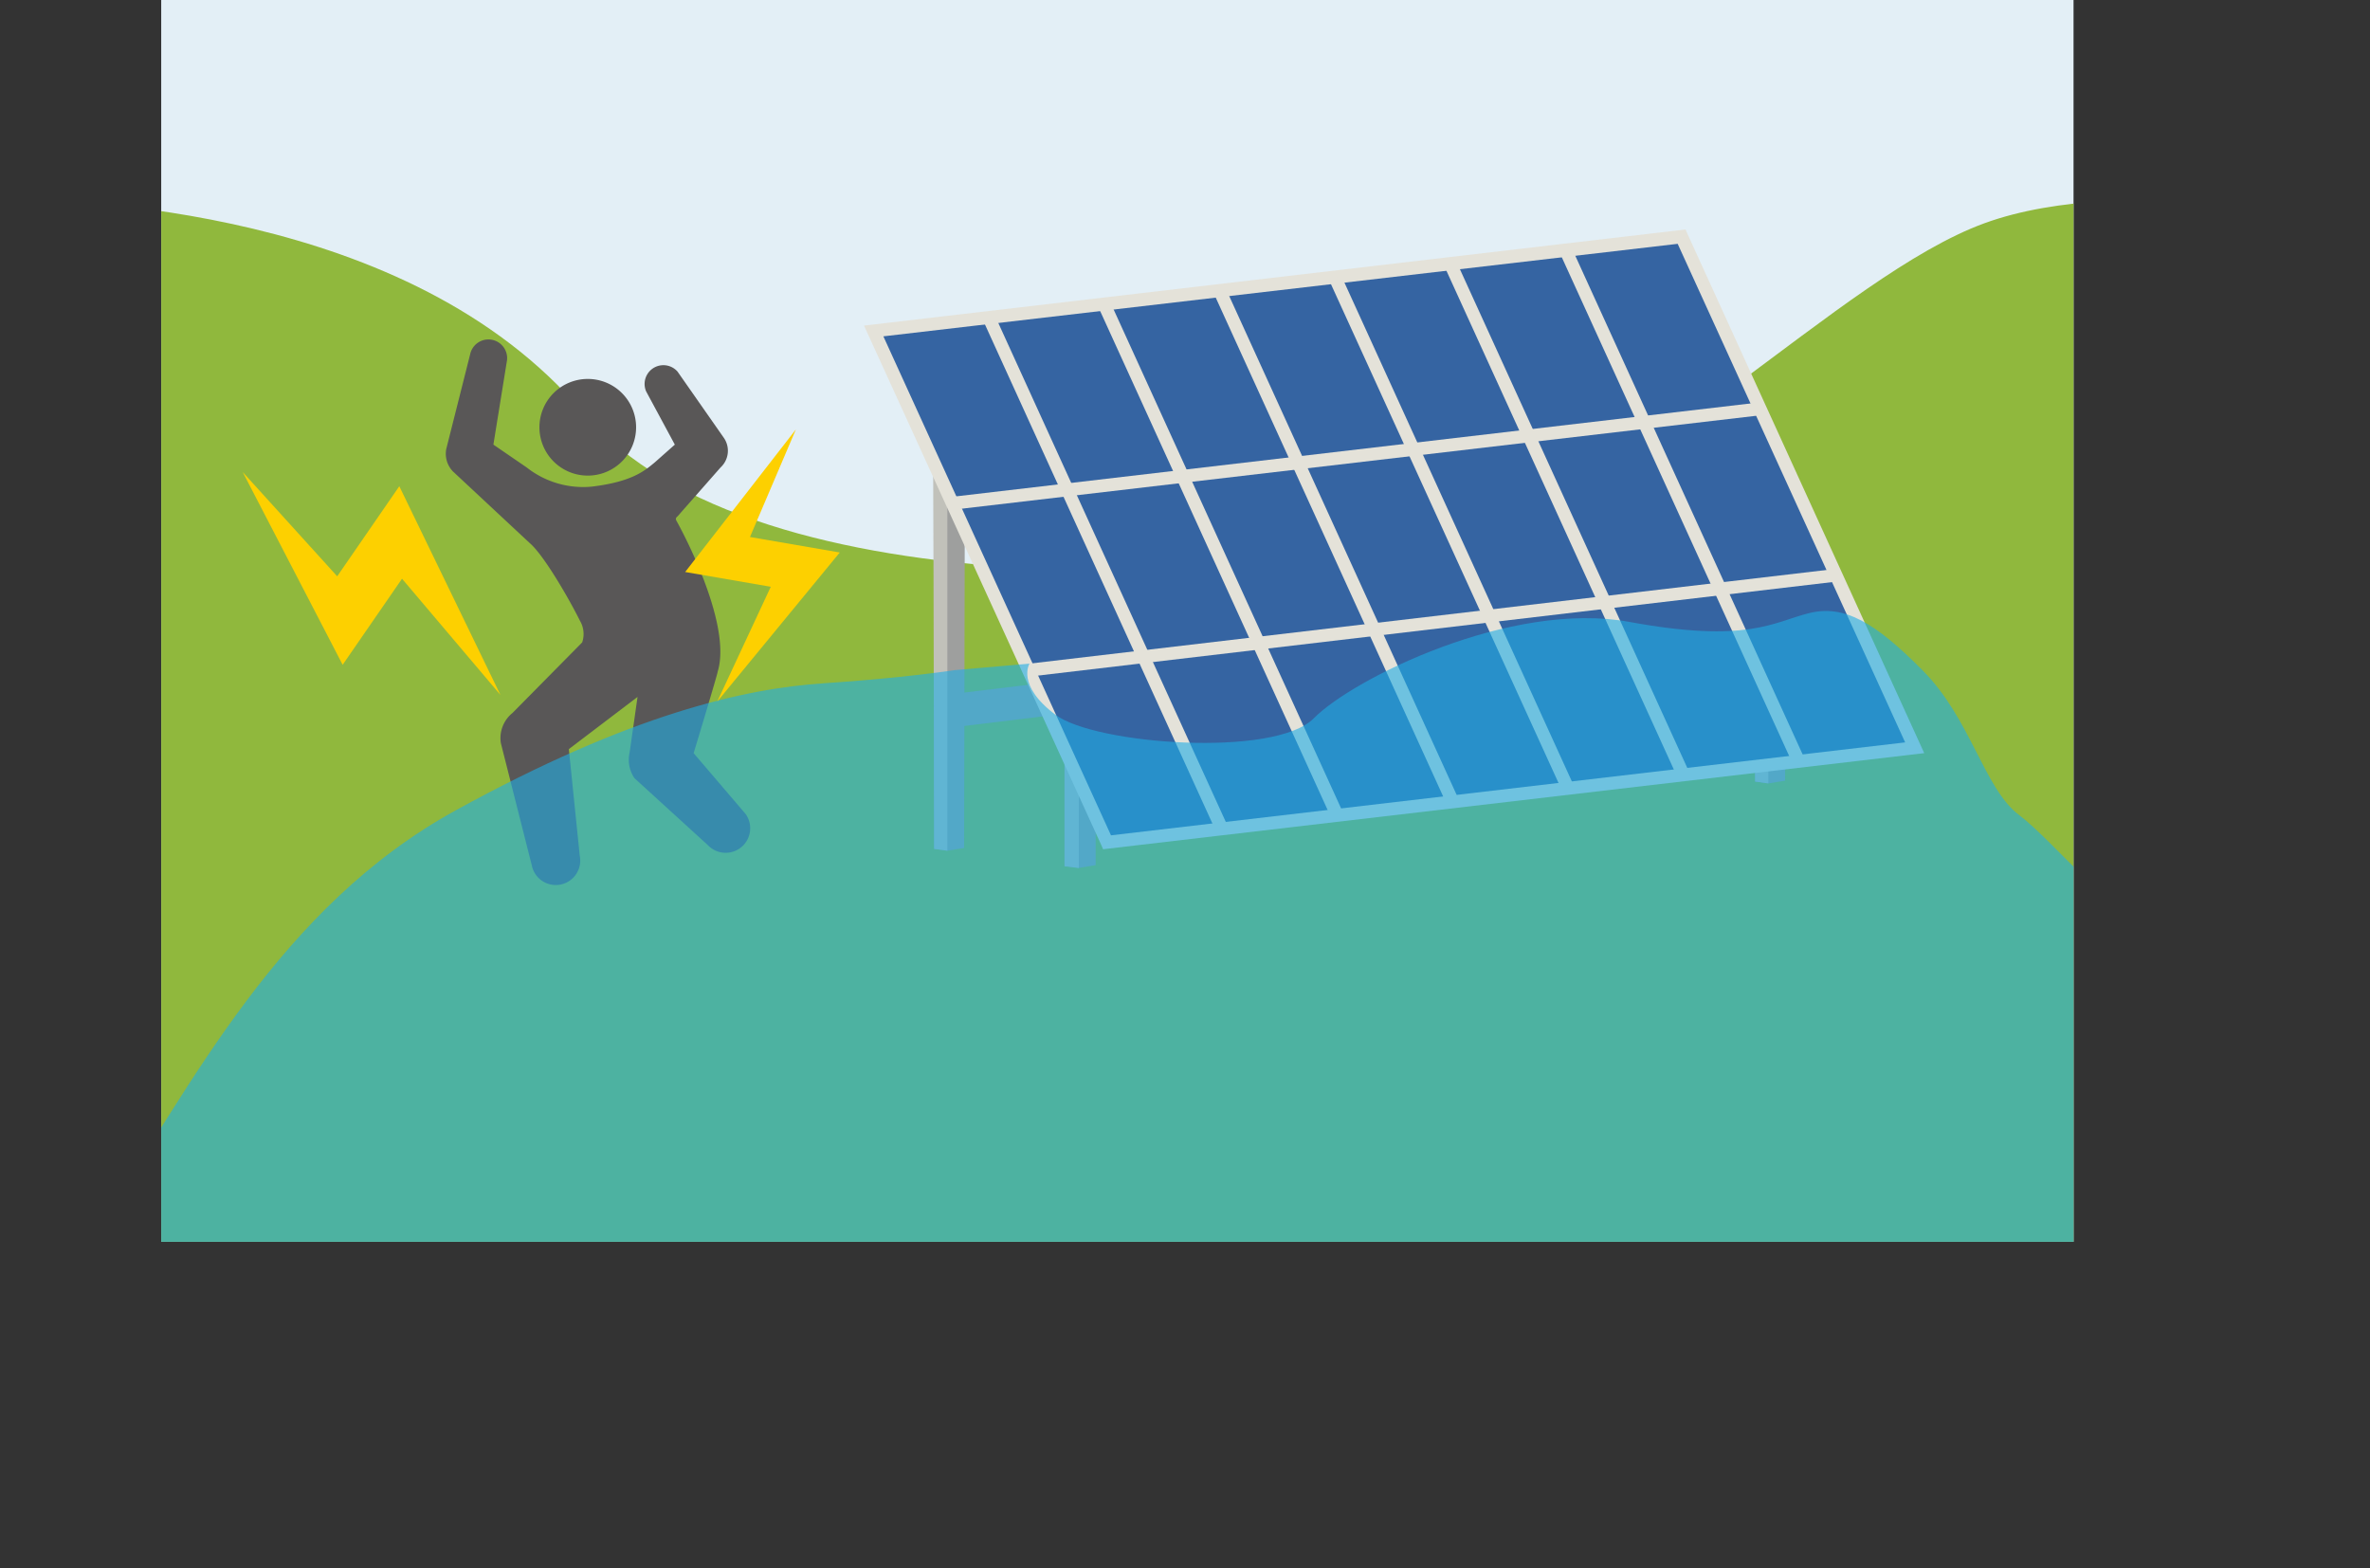
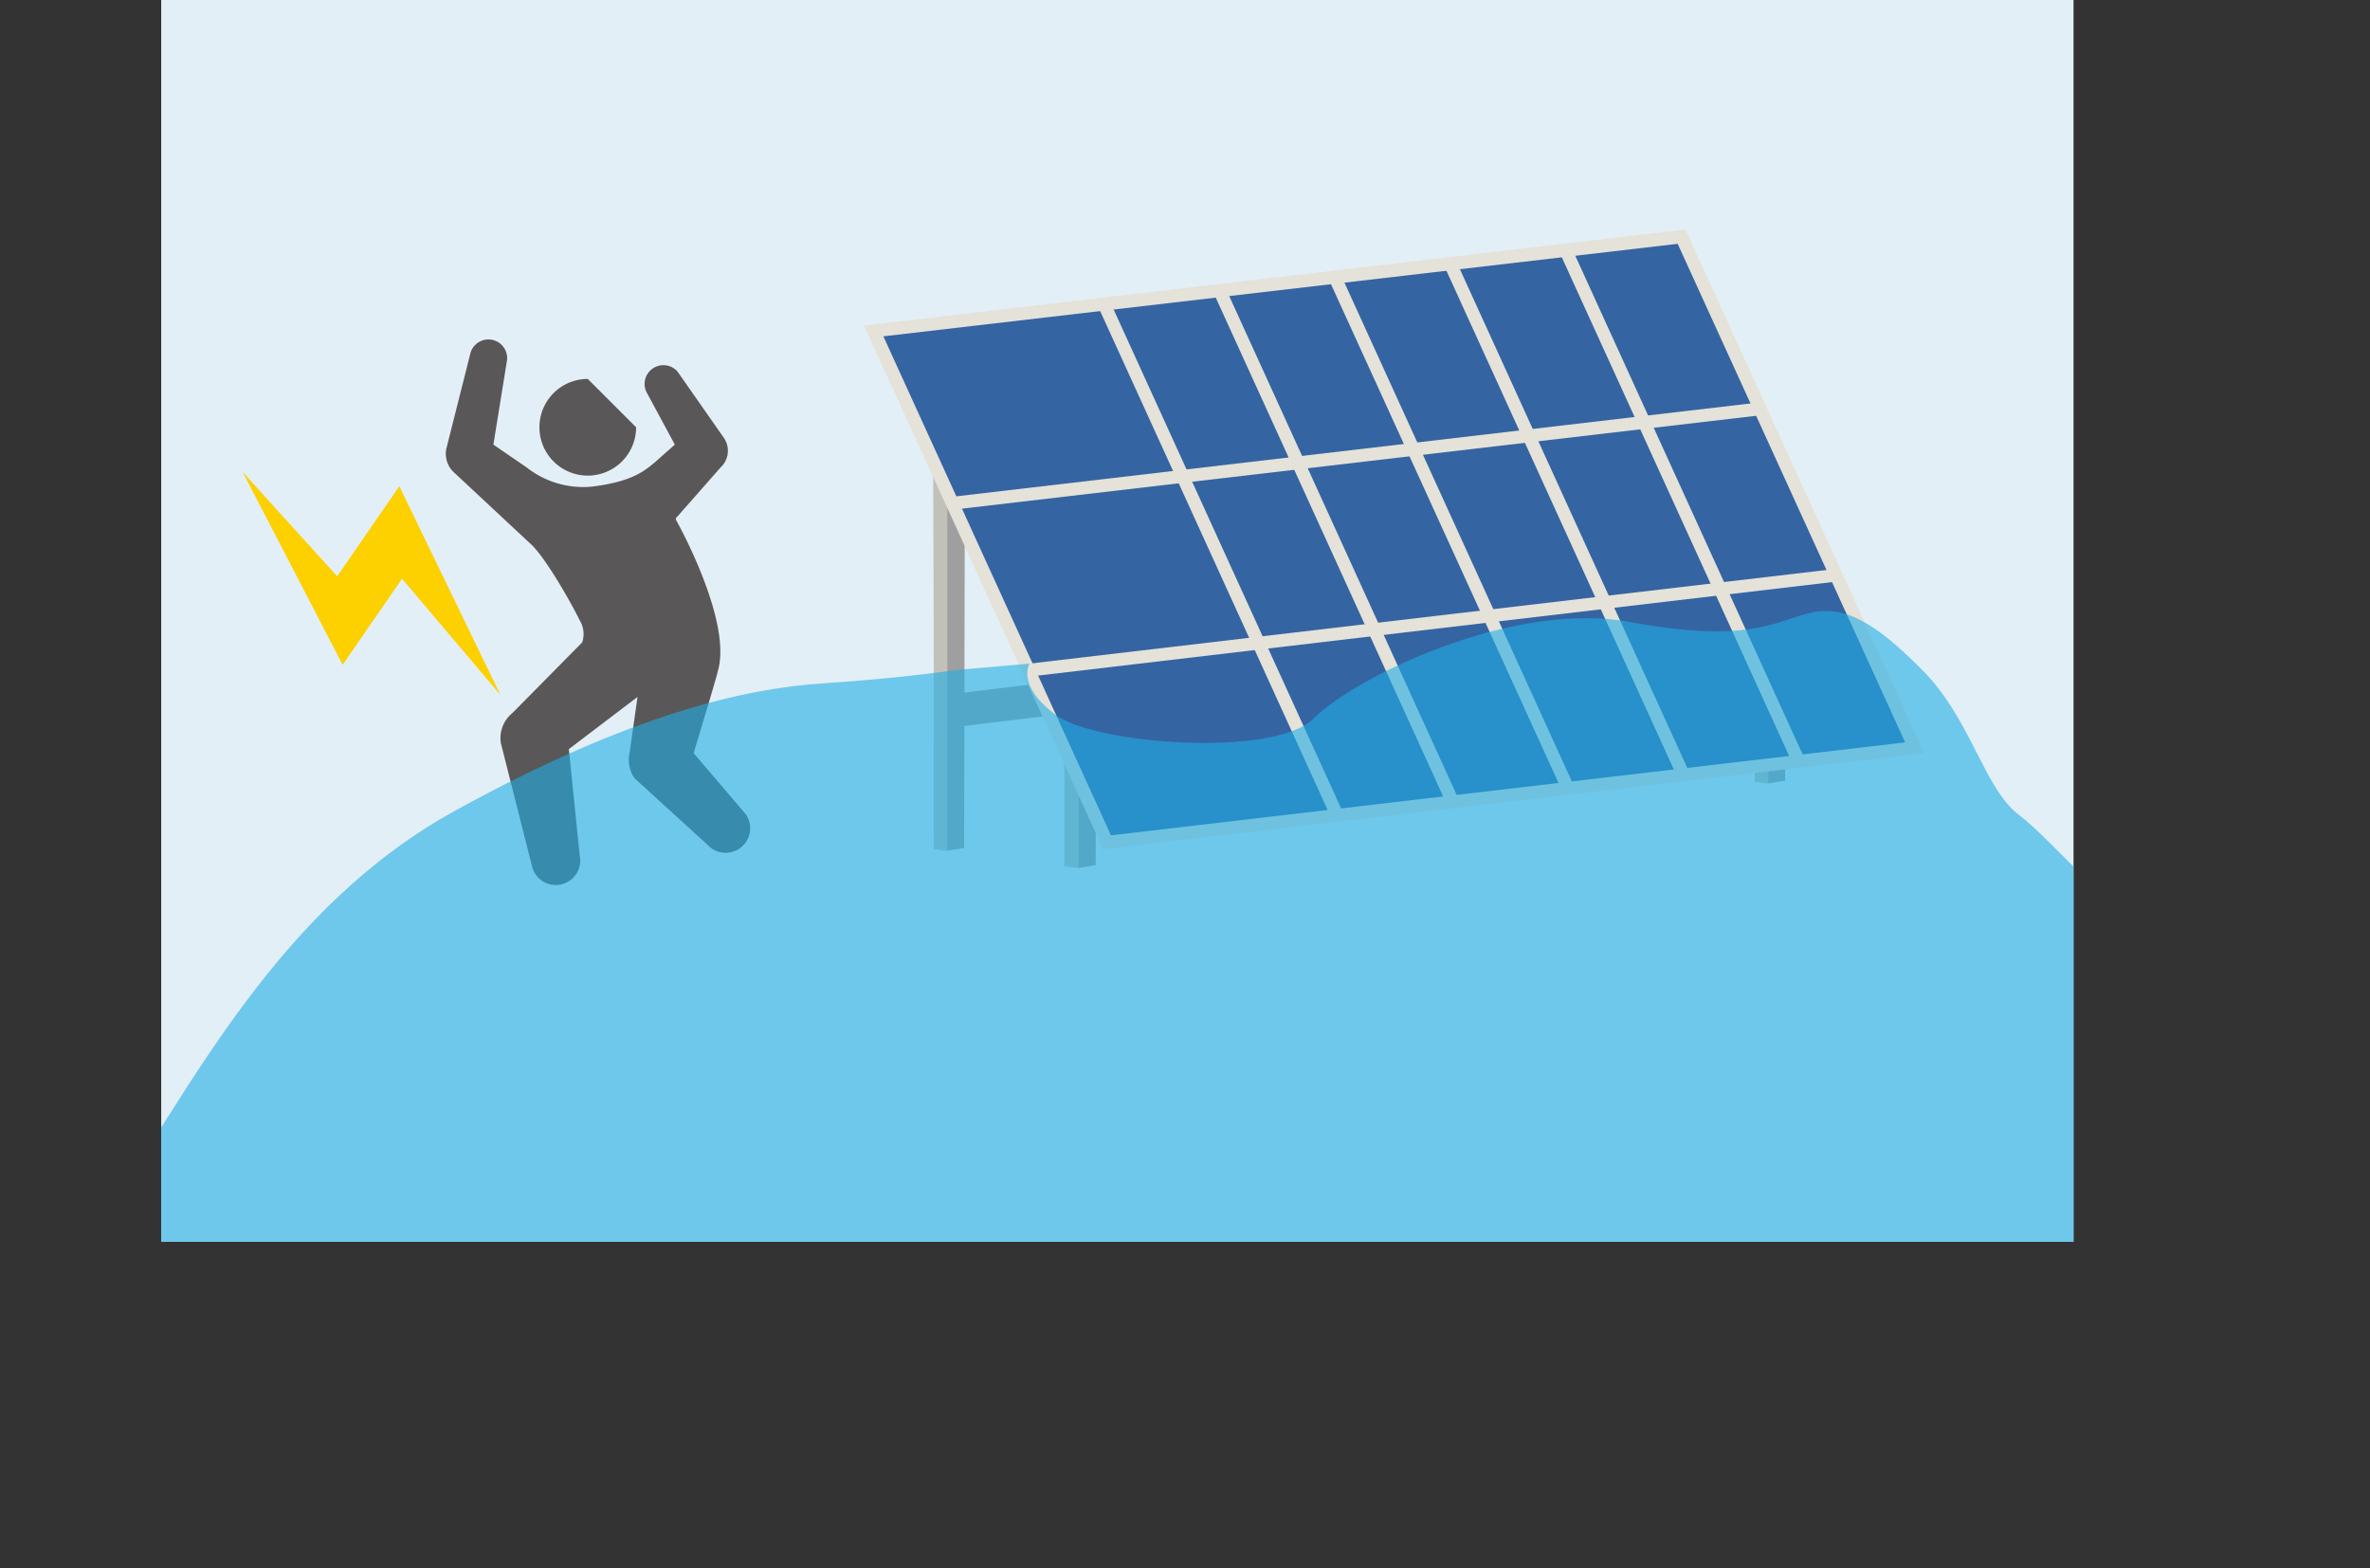
<svg xmlns="http://www.w3.org/2000/svg" width="165.24" height="109.34" viewBox="0 0 165.24 109.34">
  <rect x="0" y="0" width="165.24" height="109.34" fill="#333333" stroke="none" />
  <defs>
    <style>.a{fill:#e3eff6;}.b{clip-path:url(#a);}.c{fill:#90b83d;}.d{fill:#9e9f9e;}.e{fill:#c1c1ba;}.f{fill:#3564a2;}.g{fill:#e4e2d9;}.h{fill:#595757;}.i{fill:#20aee5;opacity:0.6;}.j{fill:#fdd000;}</style>
    <clipPath id="a" transform="translate(11.24)">
      <rect class="a" width="133.33" height="86.58" />
    </clipPath>
  </defs>
  <title>booklet57_safety_photo1</title>
  <rect class="a" x="11.24" width="133.33" height="86.58" />
  <g class="b">
-     <path class="c" d="M-11.24,13.74c5.2.3,28.41.61,40.62,15S78,40.31,90.47,37.56s26.58-18.33,36.66-22,26.87,0,26.87,0v93.77H-9.41Z" transform="translate(11.24)" />
    <polygon class="d" points="67.22 59.12 66.05 59.31 65.13 59.18 65.09 29.01 67.28 28.75 67.22 59.12" />
    <polygon class="d" points="73.59 49.84 66.51 50.7 66.29 48.4 73.38 47.54 73.59 49.84" />
    <polygon class="e" points="65.06 28.48 66.05 28.48 66.05 59.31 65.13 59.19 65.06 28.48" />
    <polygon class="d" points="76.39 60.32 75.22 60.51 74.22 60.38 74.22 30.03 76.44 29.77 76.39 60.32" />
    <polygon class="e" points="74.22 29.51 75.22 29.51 75.22 60.52 74.22 60.4 74.22 29.51" />
    <polygon class="d" points="124.46 54.43 123.29 54.62 122.37 54.49 122.33 39.27 124.51 39.02 124.46 54.43" />
    <polygon class="e" points="122.3 38.75 123.29 38.75 123.29 54.62 122.37 54.49 122.3 38.75" />
    <polygon class="f" points="133.49 52.13 77.18 58.73 60.93 23.08 117.24 16.49 133.49 52.13" />
    <path class="g" d="M65.67,59.21l-.13-.3L49,22.7,106.28,16l.13.3,16.51,36.21ZM50.35,23.45,66.22,58.24l55.37-6.48L105.73,17Z" transform="translate(11.24)" />
    <rect class="g" x="55.07" y="31.36" width="56.38" height="0.9" transform="translate(8.11 9.88) rotate(-6.67)" />
    <polygon class="g" points="71.88 47.16 71.77 46.27 127.85 39.68 127.95 40.56 71.88 47.16" />
-     <polygon class="g" points="84.83 58.07 68.58 22.42 69.39 22.05 85.64 57.69 84.83 58.07" />
    <rect class="g" x="73.46" y="19.53" width="0.9" height="39.18" transform="translate(1.67 34.19) rotate(-24.51)" />
    <rect class="g" x="81.51" y="18.59" width="0.9" height="39.18" transform="translate(2.79 37.44) rotate(-24.51)" />
    <polygon class="g" points="108.96 55.24 92.7 19.6 93.52 19.23 109.77 54.87 108.96 55.24" />
    <rect class="g" x="97.59" y="16.7" width="0.9" height="39.17" transform="translate(5.02 43.94) rotate(-24.51)" />
    <rect class="g" x="105.64" y="15.76" width="0.9" height="39.17" transform="translate(6.13 47.2) rotate(-24.51)" />
-     <path class="h" d="M33.11,29.79a3.37,3.37,0,1,1-3.37-3.37A3.37,3.37,0,0,1,33.11,29.79Z" transform="translate(11.24)" />
+     <path class="h" d="M33.11,29.79a3.37,3.37,0,1,1-3.37-3.37Z" transform="translate(11.24)" />
    <path class="h" d="M35.81,31l-2-3.71A1.31,1.31,0,0,1,36,25.91l3.23,4.62A1.58,1.58,0,0,1,39,32.59L36,36c-.12.1-.16.17-.06.34.25.44,3.89,7.11,2.86,10.48h0c0,.15-1.68,5.69-1.68,5.69l3.63,4.25a1.71,1.71,0,0,1-2.65,2.15L33,54.26a2.27,2.27,0,0,1-.34-1.8l.55-3.87-4.79,3.64.76,7.43a1.7,1.7,0,0,1-3.34.68l-2.16-8.53a2.25,2.25,0,0,1,.81-2.1l4.86-4.92a1.82,1.82,0,0,0-.16-1.52c-.76-1.53-2.51-4.56-3.49-5.4l-5.36-5a1.78,1.78,0,0,1-.47-1.55l1.67-6.62a1.3,1.3,0,1,1,2.55.54L23.16,31l2.32,1.59A6.36,6.36,0,0,0,30,33.93c2.87-.34,3.74-1.14,4.41-1.69Z" transform="translate(11.24)" />
    <path class="i" d="M-4.52,85.82C2.2,75.43,8.31,63.22,20.53,56.5S40.69,48,46.19,47.64s9.16-.92,9.16-.92l5.19-.45s-.95,1.5,1.82,3.57,15.28,3,18,.24,13.75-8.24,22-6.72,10.07,0,12.52-.61,4.58.61,7.94,4,4.28,8.25,6.72,10.08,7,7.64,10.69,8.86,5.19,1.83,5.19,1.83v39.1H-6Z" transform="translate(11.24)" />
-     <polygon class="j" points="55.49 29.94 47.77 39.88 53.74 40.91 50.01 48.91 58.55 38.52 52.29 37.44 55.49 29.94" />
    <polygon class="j" points="16.92 32.91 23.89 46.35 28.03 40.35 34.89 48.45 27.84 33.9 23.51 40.18 16.92 32.91" />
  </g>
</svg>